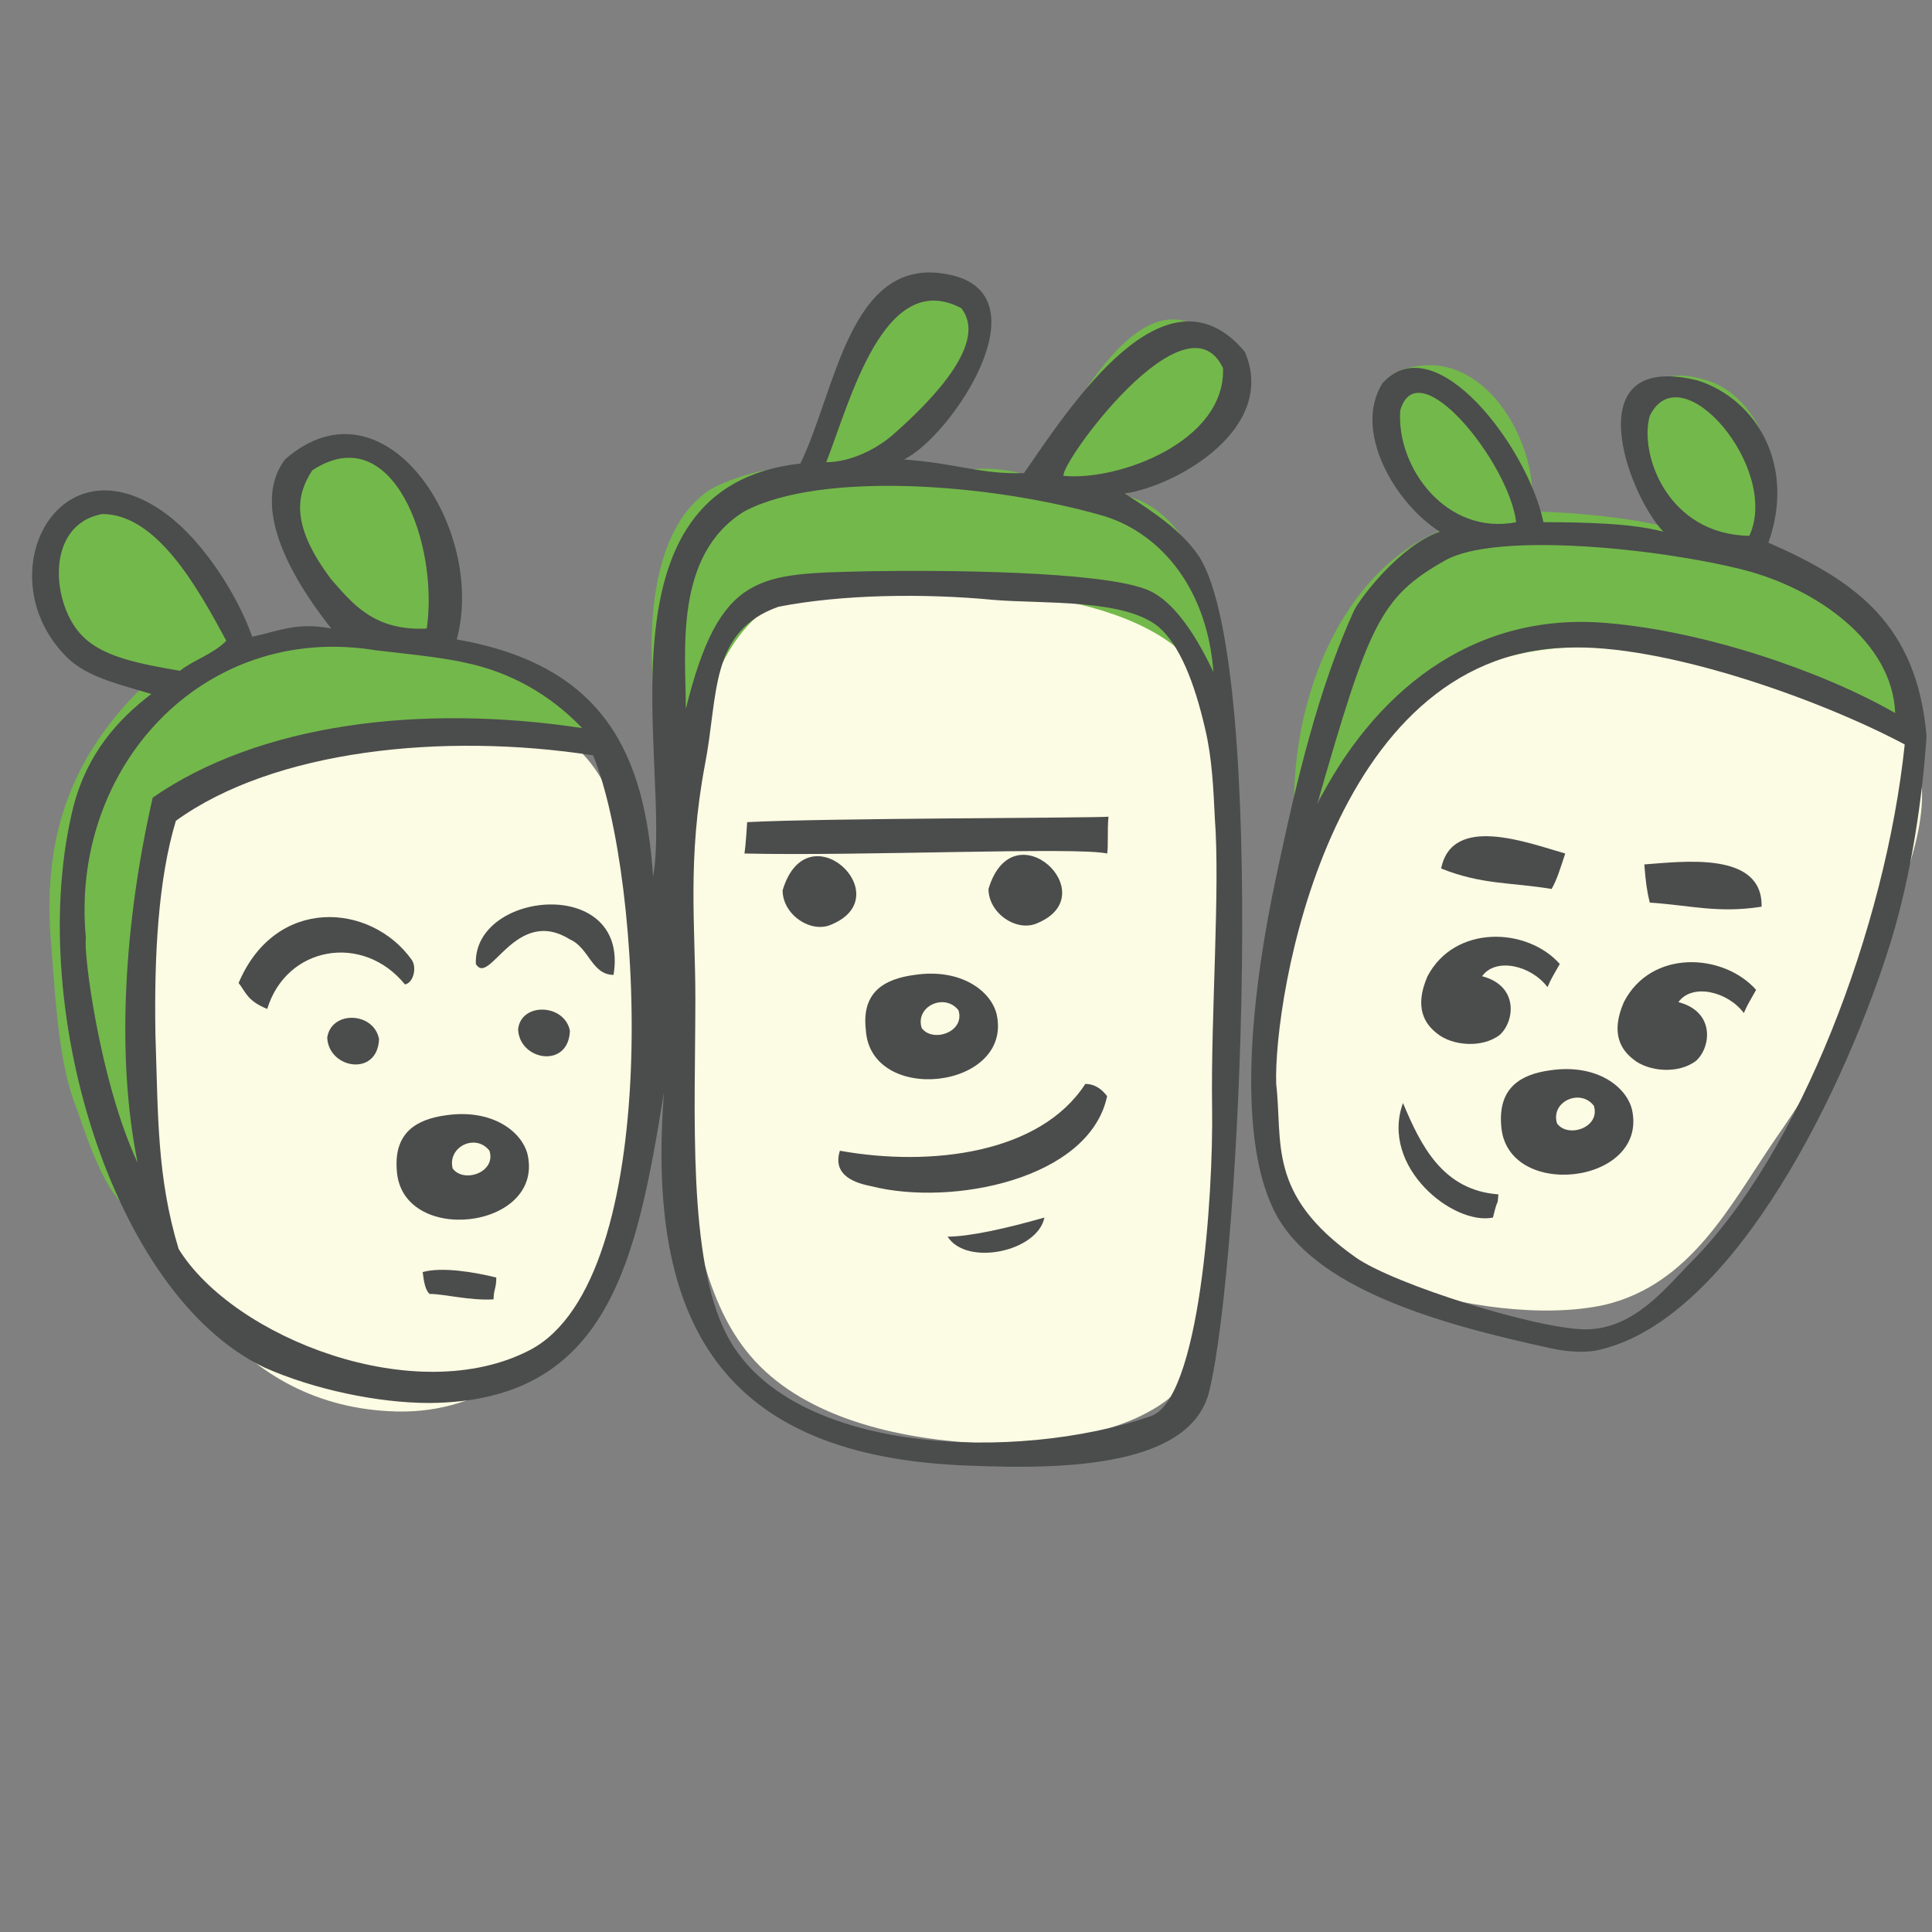
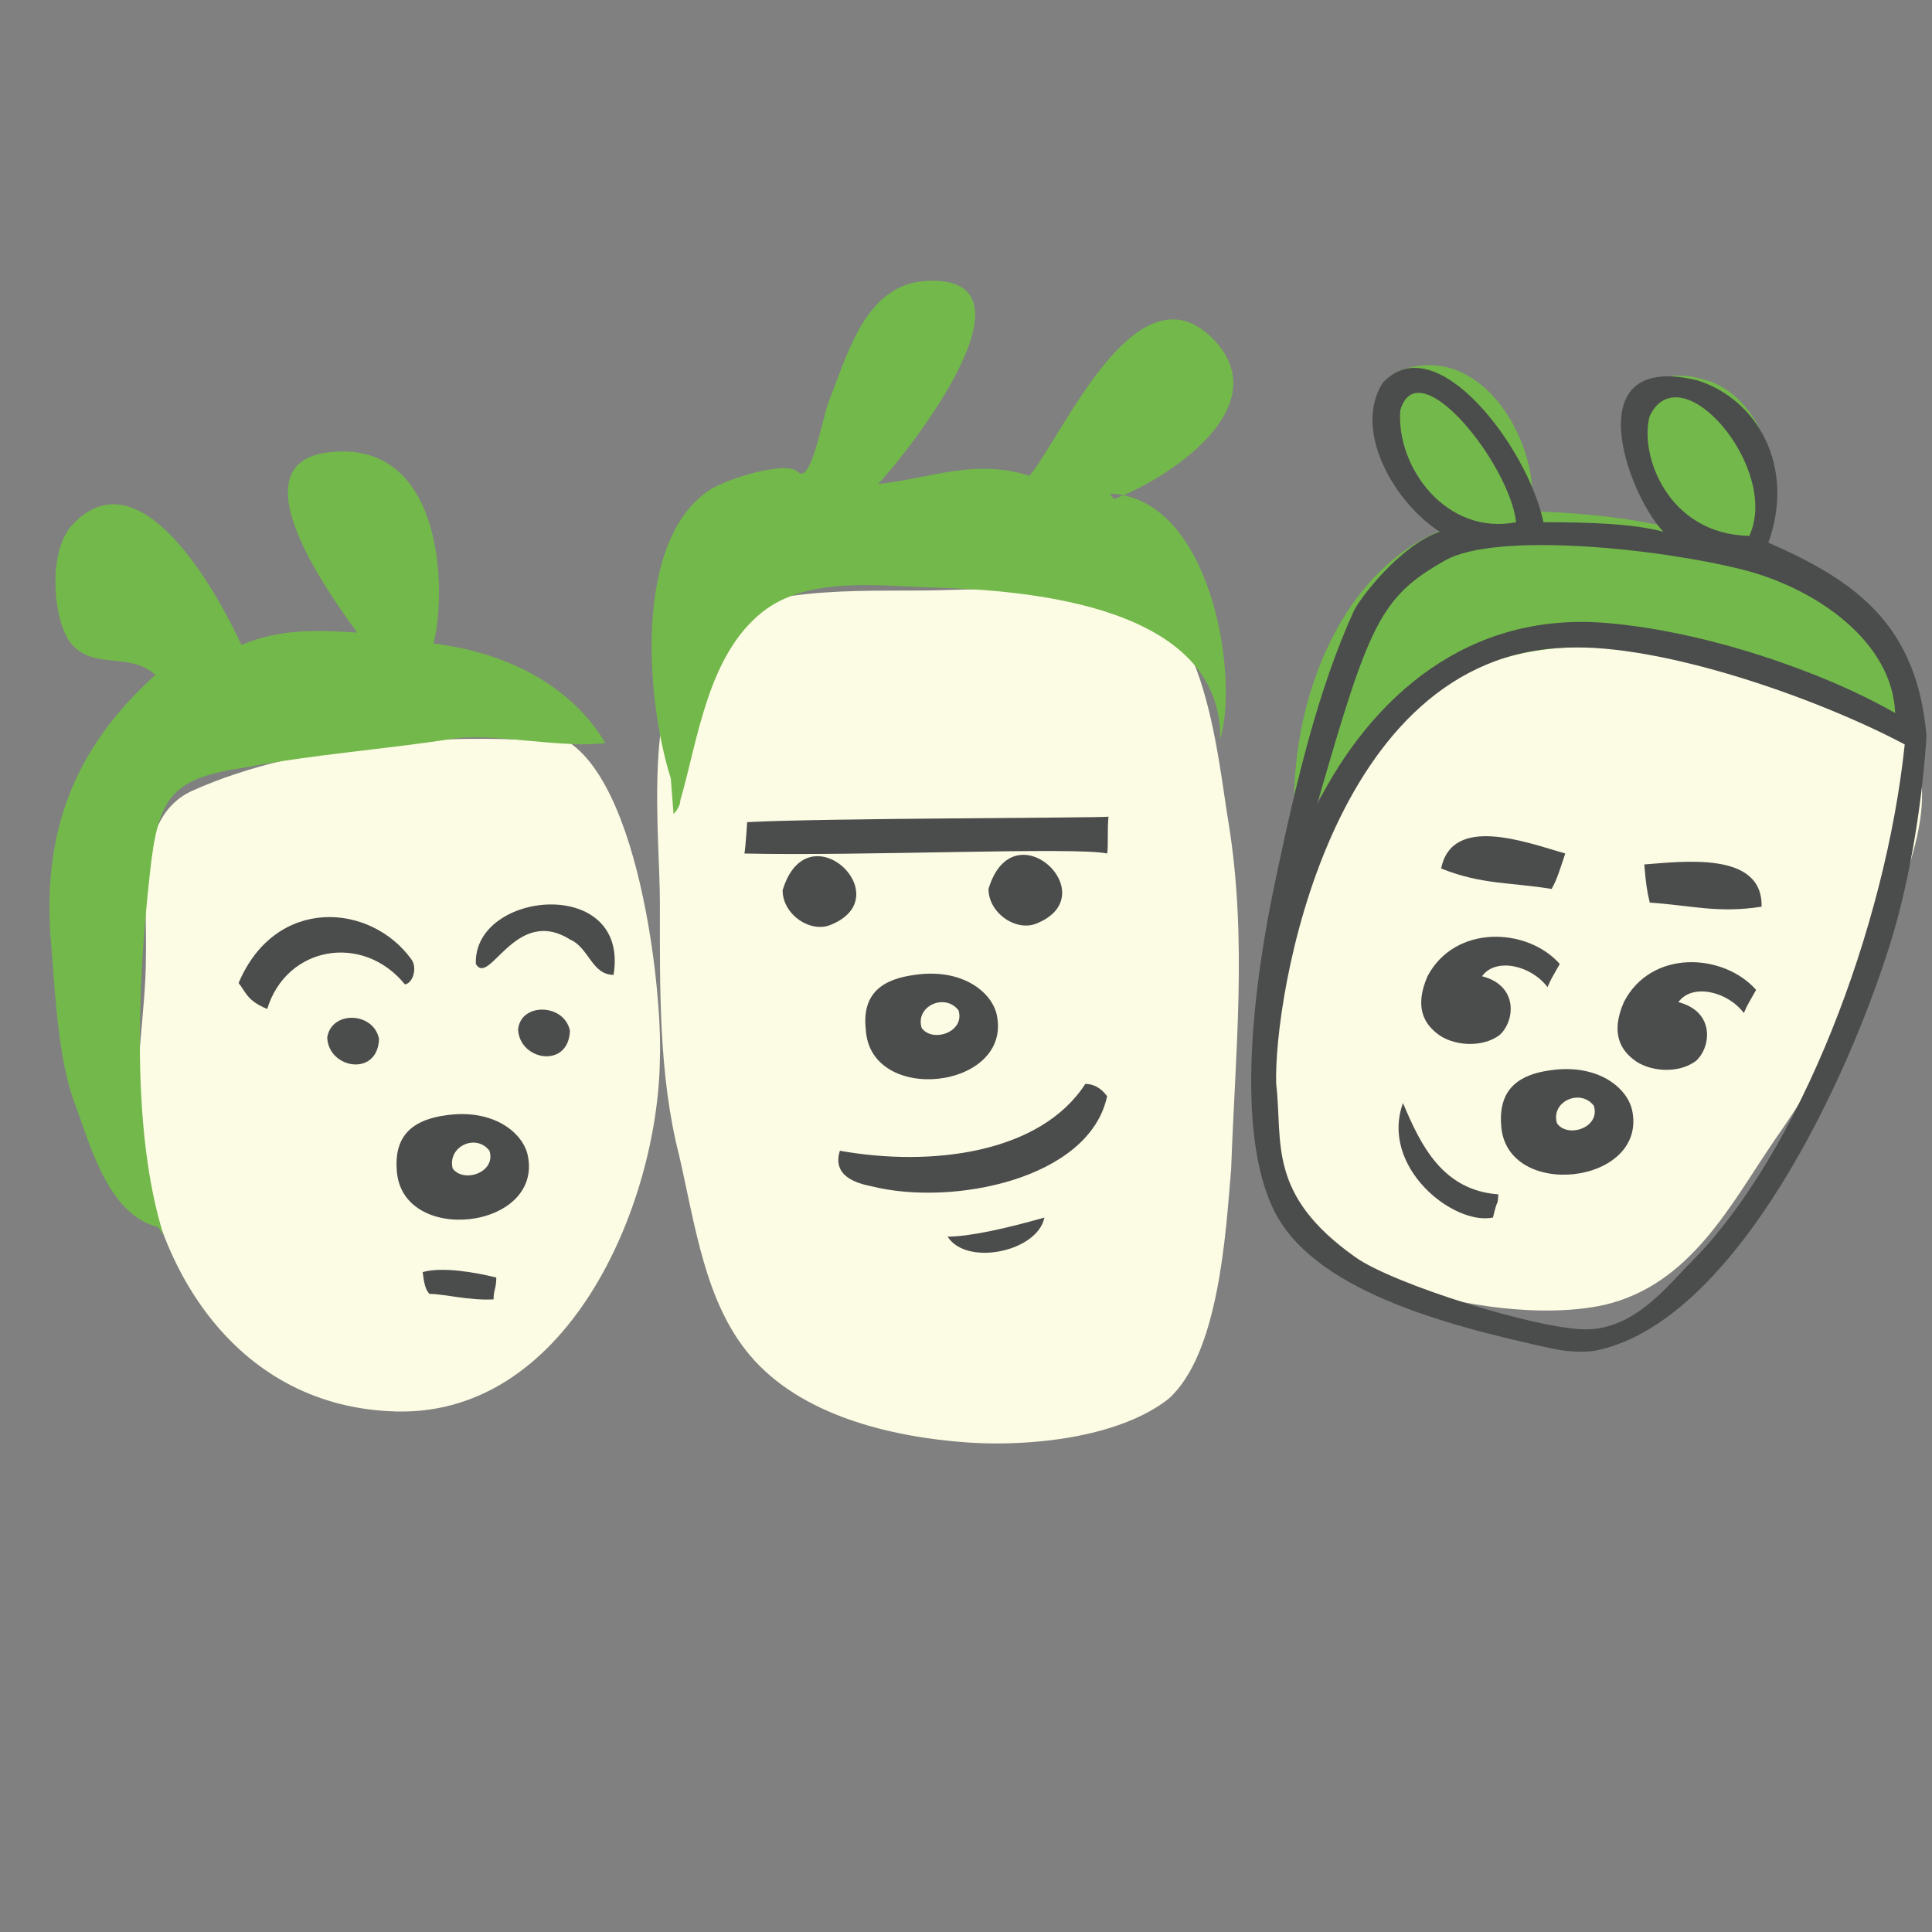
<svg xmlns="http://www.w3.org/2000/svg" version="1.0" id="Laag_1" x="0px" y="0px" viewBox="0 0 141.7 141.7" style="enable-background:new 0 0 141.7 141.7;" xml:space="preserve">
  <rect x="0" y="0" width="141.7" height="141.7" fill="#808080" stroke="none" />
  <style type="text/css">
	.st0{fill-rule:evenodd;clip-rule:evenodd;fill:#FCFBE3;}
	.st1{fill-rule:evenodd;clip-rule:evenodd;fill:#73B84B;}
	.st2{fill-rule:evenodd;clip-rule:evenodd;fill:#4B4C4C;}
</style>
  <g>
    <path class="st0" d="M42.7,54.6c-8.7-1-20.4-0.3-28.6,3.4c-4.2,1.9-3.3,8-3.4,12.2c0,4-0.9,8.3-0.5,12.3c0.8,10.2,6.9,20.4,18.3,21   c13.1,0.8,19.8-15.2,19.9-25.9c0.2-5.3-1.8-23.3-8.7-23.9" />
  </g>
  <g>
    <path class="st0" d="M82.5,43.4c-4.8-0.5-9.5-0.2-14.1-0.1c-4.9,0.1-13.8-0.5-17.3,3.3c-4,4.4-2.7,14.4-2.7,19.7   c0,6.2-0.1,12.5,1.4,18.4c1.2,5.2,1.9,10.8,5.2,14.7c3.7,4.4,10.3,6,16,6.4c4.4,0.3,11-0.3,14.7-3.2c3.7-3.3,4.2-12.1,4.6-16.9   c0.3-8.6,1.2-16.8-0.2-25.4c-0.8-4.7-1.8-17.4-8.7-16.8" />
  </g>
  <g>
    <path class="st0" d="M113.1,46.7C102.8,47.1,98,57.5,94.7,66c-4.3,11-4.9,23.5,7.8,28.2c4.4,1.6,10.7,2.5,15.2,1.5   c6.3-1.5,9.2-7.3,12.4-12c3.7-5.3,6.7-10.5,8.7-16.6c1.3-3.8,3.7-9.5,0.8-13.1c-2.3-3.1-10.4-5.1-14.1-6c-4.7-1.2-9.7-1.5-14.5-0.5   " />
  </g>
  <g>
    <path class="st1" d="M12,90.6C9.6,83,10.1,72,11,64c0.6-5.6,1.6-6.9,6.9-7.7c5.3-1,10-1.3,15.2-2.1c3-0.5,7.8,0.7,11.3,0.3   c-2.3-3.9-6.8-6.6-12.6-7.3c1-4,0.7-15.2-7.9-14c-6.8,1,0.8,11.1,2.3,13.2c-2.9-0.2-5.6-0.3-8.5,0.9c-1.5-3.3-7.3-14.3-12.4-8.8   c-1.8,2-1.4,6.6-0.3,8.4c1.6,2.4,4.4,0.8,6.4,2.6c-6.1,5.5-8.2,11.6-7.7,19.1c0.3,3.5,0.5,8.8,1.7,12.1c1.2,3.2,2.5,8.4,6.2,9.3" />
  </g>
  <g>
    <path class="st1" d="M49.2,57.1c-1.8-5.7-2.8-17.5,2.9-21.2c1.5-0.9,5.6-2.1,6.4-1.3c1,1,1.8-3.9,2.3-5.2c1.4-3.5,2.7-8.6,7.2-8.8   c8.8-0.4-1.4,12.6-3.6,14.9c3.8-0.4,7.1-1.9,11.1-0.6c2.4-2.8,8-16.1,13.7-9.8c4.4,5-3.9,10.2-7.5,11.5l-0.3-0.4   c7.4,0.3,9.5,13.3,8.1,18c0.1-9.8-14.1-10.9-20.8-11.1c-4.1-0.1-9.4-0.9-12.8,1.8c-4,3.2-4.7,9.3-6,13.8c0,0.3-0.2,0.7-0.5,1" />
  </g>
  <g>
    <path class="st1" d="M95.2,62.5c-1.4-8.9,2.4-20.9,11.3-23.9c-1.7-2.1-9.8-11.1-2.1-11.8c5.2-0.4,8.6,6.5,7.9,10.7   c3.6,0.1,7.7,0.5,11,1.4c-3.1-2.9-5.9-13.4,1.9-11c4.5,1.4,6.4,8.6,3.5,12.1c6.6,2.6,12.4,6.4,11.5,14.2l0,0   c-6.8-4.2-14.6-6.1-22.7-6.7c-11-0.6-18.1,6.2-23.4,15.1" />
  </g>
  <g>
    <g>
      <path class="st2" d="M129.2,66.5c-3.2,0.5-5.2-0.1-8.2-0.3c-0.2-0.8-0.3-1.5-0.4-2.8C123.4,63.2,129.3,62.4,129.2,66.5z" />
      <path class="st2" d="M57.4,65.3c1.8-6,8.6,0.4,3.6,2.5C59.5,68.5,57.4,67.1,57.4,65.3z" />
      <path class="st2" d="M45,71.5c-1.6,0-1.8-2-3.2-2.6c-4-2.5-5.9,3.5-6.9,1.8C34.7,65.3,46.2,64.2,45,71.5z" />
      <path class="st2" d="M27.8,76.2c-0.1,2.8-3.7,2.2-3.8-0.1C24.3,74.1,27.4,74.2,27.8,76.2z" />
      <path class="st2" d="M32.7,81.8c3.4-0.5,5.6,1.2,6,2.9c1.2,5.5-9.3,6.7-9.6,1.1C28.9,83.1,30.5,82.1,32.7,81.8z M33.2,85.7    c0.8,1.1,3.2,0.3,2.7-1.3C34.9,83.1,32.8,84.1,33.2,85.7z" />
      <path class="st2" d="M76.6,89.3c-0.5,2.5-5.7,3.6-7.1,1.4C71.1,90.7,73.8,90.1,76.6,89.3z" />
      <path class="st2" d="M36.4,93.7c0,0.8-0.2,0.9-0.2,1.6c-1.8,0.1-3.6-0.4-4.7-0.4c-0.3-0.3-0.4-0.8-0.5-1.6    C32.4,92.9,34.8,93.3,36.4,93.7z" />
-       <path class="st2" d="M48.7,80.1c-2,12.3-4,22.7-17.2,22.8c-3.8,0-8.5-1-12.1-2.6C8.1,94.9,1.8,73.4,5.4,59.1    c1-3.8,3.2-6.3,5.7-8.2c-2.3-0.7-4.6-1.2-6.1-2.6c-6.1-5.9-0.8-16.5,7.2-10.6c2.7,2,5.2,5.9,6.3,9c1.9-0.4,3.3-1.1,5.8-0.6    c-1.9-2.4-6.3-8.5-3.4-12.4c7.3-6.4,14.8,5.1,12.6,13.2c10.9,1.9,13.8,8.5,14.4,17.4c1.4-7.9-4.7-28.6,10.8-30.3    c2.6-5.3,3.6-15.2,10.7-13.9c7.5,1.3,0.4,11.9-3.1,13.6c4,0.3,5.6,1.1,8.8,1c3.4-4.9,10.4-15.8,16.2-8.9c2.4,5.6-4.9,9.8-8.8,10.4    c2,1.3,4.2,2.7,5.5,4.7c5,8.2,3,51.6,0.7,61.1c-1.3,5.5-10.3,5.8-17.5,5.5C52.8,106.9,47.4,96.9,48.7,80.1z M60.6,33.9    c1.7,0,3.7-0.9,5.1-2.2c2.7-2.4,6.8-6.6,4.8-9.1C64.8,19.6,62.3,29.6,60.6,33.9z M78,34.9c4,0.4,11.9-2.5,11.7-7.9    C87,21.3,77.8,33.9,78,34.9z M80.8,37.8c-8-2.3-20.5-3.3-26.2-0.3c-5.2,3.2-4.3,10.3-4.3,14.5c2.5-10.1,5.4-9.9,13.3-10.1    c5.8-0.1,16.9,0,20.4,1.3c1.7,0.6,3.4,2.7,5,6.1C88.5,42.7,84.7,38.9,80.8,37.8z M22.9,34.5c-1.1,1.7-1.7,3.9,1.4,8    c1.5,1.7,3.1,3.8,7,3.6C32.2,39.9,28.8,30.6,22.9,34.5z M88.9,81.2c-0.1-6.7,0.6-16,0.2-21.2c-0.1-2.1-0.2-4.4-0.7-6.5    C87.6,50,86.5,47.3,85,46c-2.5-2.1-8.5-1.7-12.1-2c-5.2-0.5-11.2-0.4-15.8,0.5c-5.1,1.8-4.4,6.5-5.4,11.6    c-1.3,6.9-0.7,11.8-0.7,17.1c0,8.4-0.6,19.1,2.3,24.7c4.6,8.9,21.4,9.3,31,6C88,102.9,89,87.6,88.9,81.2z M6.1,46.7    c1.5,1.5,4.2,2,7.1,2.5c1-0.8,2.4-1.2,3.4-2.2c-2.1-3.9-5.1-9.3-9.1-9.3C3.2,38.5,3.8,44.5,6.1,46.7z M34.1,48.6    c-1.7-0.4-4.8-0.7-6.5-0.9C14.9,45.6,5.1,56.3,6.3,68.8c-0.2,1,1,10.5,3.8,16.5c-1.6-7.8-1-17.6,1.1-26.8    c7.8-5.4,19.6-6.9,31.5-5.1C40.4,51,37.5,49.3,34.1,48.6z M12.9,60.2c-1.3,4.3-1.6,9.9-1.5,15.7c0.2,5.9,0.1,10.4,1.7,15.7    c4,6.5,17.4,11.8,25.8,7.4c9.8-5.2,8.3-34.6,4.6-43.6C32.5,53.7,20.1,55,12.9,60.2z" />
      <path class="st2" d="M129.7,39.8c6.4,2.8,10.9,6,11.6,14.2c-0.3,4.5-1.1,10.1-2.6,15c-3.2,10.4-11.4,27.7-21.4,30    c-0.7,0.2-2.2,0.2-3.5-0.1c-8.3-1.8-17.6-4.4-20.4-10.2c-2.8-5.8-1.5-16.5,0.2-24.4c1.5-7.1,3.1-13.8,5.7-19.5    c0.5-1,3.4-4.8,6.3-5.8c-3.3-2.1-6.4-7.4-4.2-10.9c3.9-4.3,10.7,4.8,11.8,10.2c3.2,0,6.6,0.1,8.8,0.7c-2.6-2.7-6.5-13.3,2.5-11.1    C128.9,29.3,131.7,34.2,129.7,39.8z M99.4,92.2c2.8,2,13.4,5.3,16.9,5.3c3.6,0,6-3.2,7.7-4.9c8-8,14.3-24.6,15.7-38    c-6.4-3.4-17.8-7.4-24.8-7.1C97.5,48,93.4,73.2,93.6,79.5C94.1,83.8,92.9,87.6,99.4,92.2z M121,30.5c-0.8,2.8,1.3,8.7,7.3,8.8    C130.6,34.4,123.3,25.8,121,30.5z M102.7,30.1c-0.3,4.2,3.4,9.2,8.5,8.2C110.7,34,104,25.6,102.7,30.1z M127.9,41.8    c-6.3-1.6-18.2-2.8-21.9-0.7c-4.8,2.7-5.6,4.7-9.4,17.9c4-7.9,11.1-14.2,21.3-13.3c7.1,0.6,15.7,3.5,21.1,6.6    C138.8,47.1,133.3,43.2,127.9,41.8z" />
      <path class="st2" d="M81.2,62.6c-2.2-0.5-18.1,0.2-26.6,0c0.1-0.6,0.2-2.3,0.2-2.3c5.6-0.3,25.5-0.3,26.5-0.4    C81.2,60.9,81.3,62.1,81.2,62.6z" />
      <path class="st2" d="M19.6,74c-1.5-0.6-1.6-1.3-2.1-1.9c2.7-6.4,9.7-5.9,12.7-1.7c0.4,0.6,0.1,1.7-0.5,1.8    C26.6,68.4,21,69.4,19.6,74z" />
      <path class="st2" d="M102.9,80.9c1.3,3.1,2.9,6.4,7,6.7c-0.1,1.1,0,0-0.4,1.7C106.6,89.9,101.2,85.6,102.9,80.9z" />
      <path class="st2" d="M63.9,87c-1-0.2-2.9-0.7-2.3-2.6c6.7,1.2,14.7,0.2,18-4.9c0.8,0,1.3,0.5,1.6,0.9C79.9,86.5,69.8,88.5,63.9,87    z" />
      <path class="st2" d="M114.4,70.7c-0.5,0.9-0.6,1-0.9,1.7c-1.2-1.6-3.8-2.2-4.8-0.8c2.7,0.7,2.4,3.3,1.3,4.3    c-1.3,1-3.5,0.8-4.6-0.1c-0.9-0.7-1.7-1.9-0.7-4.2C106.7,67.8,112,68,114.4,70.7z" />
      <path class="st2" d="M41.8,75.6c-0.1,2.8-3.7,2.2-3.8-0.1C38.2,73.5,41.4,73.6,41.8,75.6z" />
      <path class="st2" d="M67.1,71.5c3.4-0.5,5.6,1.2,6,2.9c1.2,5.5-9.3,6.7-9.6,1.1C63.2,72.8,64.8,71.8,67.1,71.5z M67.6,75.4    c0.8,1.1,3.2,0.3,2.7-1.3C69.3,72.8,67.1,73.8,67.6,75.4z" />
      <path class="st2" d="M113.7,78.5c3.4-0.5,5.6,1.2,6,2.9c1.2,5.5-9.3,6.7-9.6,1.1C109.9,79.8,111.5,78.8,113.7,78.5z M114.2,82.4    c0.8,1.1,3.2,0.3,2.7-1.3C115.9,79.8,113.7,80.8,114.2,82.4z" />
      <path class="st2" d="M72.5,65.2c1.8-6,8.6,0.4,3.6,2.5C74.6,68.4,72.5,67,72.5,65.2z" />
      <path class="st2" d="M105.7,63.7c3,1.2,5.1,1,8.1,1.5c0.4-0.7,0.6-1.4,1-2.6C112,61.8,106.5,59.7,105.7,63.7z" />
      <path class="st2" d="M128.8,72.6c-0.5,0.9-0.6,1-0.9,1.7c-1.2-1.6-3.8-2.2-4.8-0.8c2.7,0.7,2.4,3.3,1.3,4.3    c-1.3,1-3.5,0.8-4.6-0.1c-0.9-0.7-1.7-1.9-0.7-4.2C121.1,69.6,126.4,69.9,128.8,72.6z" />
    </g>
  </g>
  <g>
</g>
  <g>
</g>
  <g>
</g>
  <g>
</g>
  <g>
</g>
  <g>
</g>
</svg>